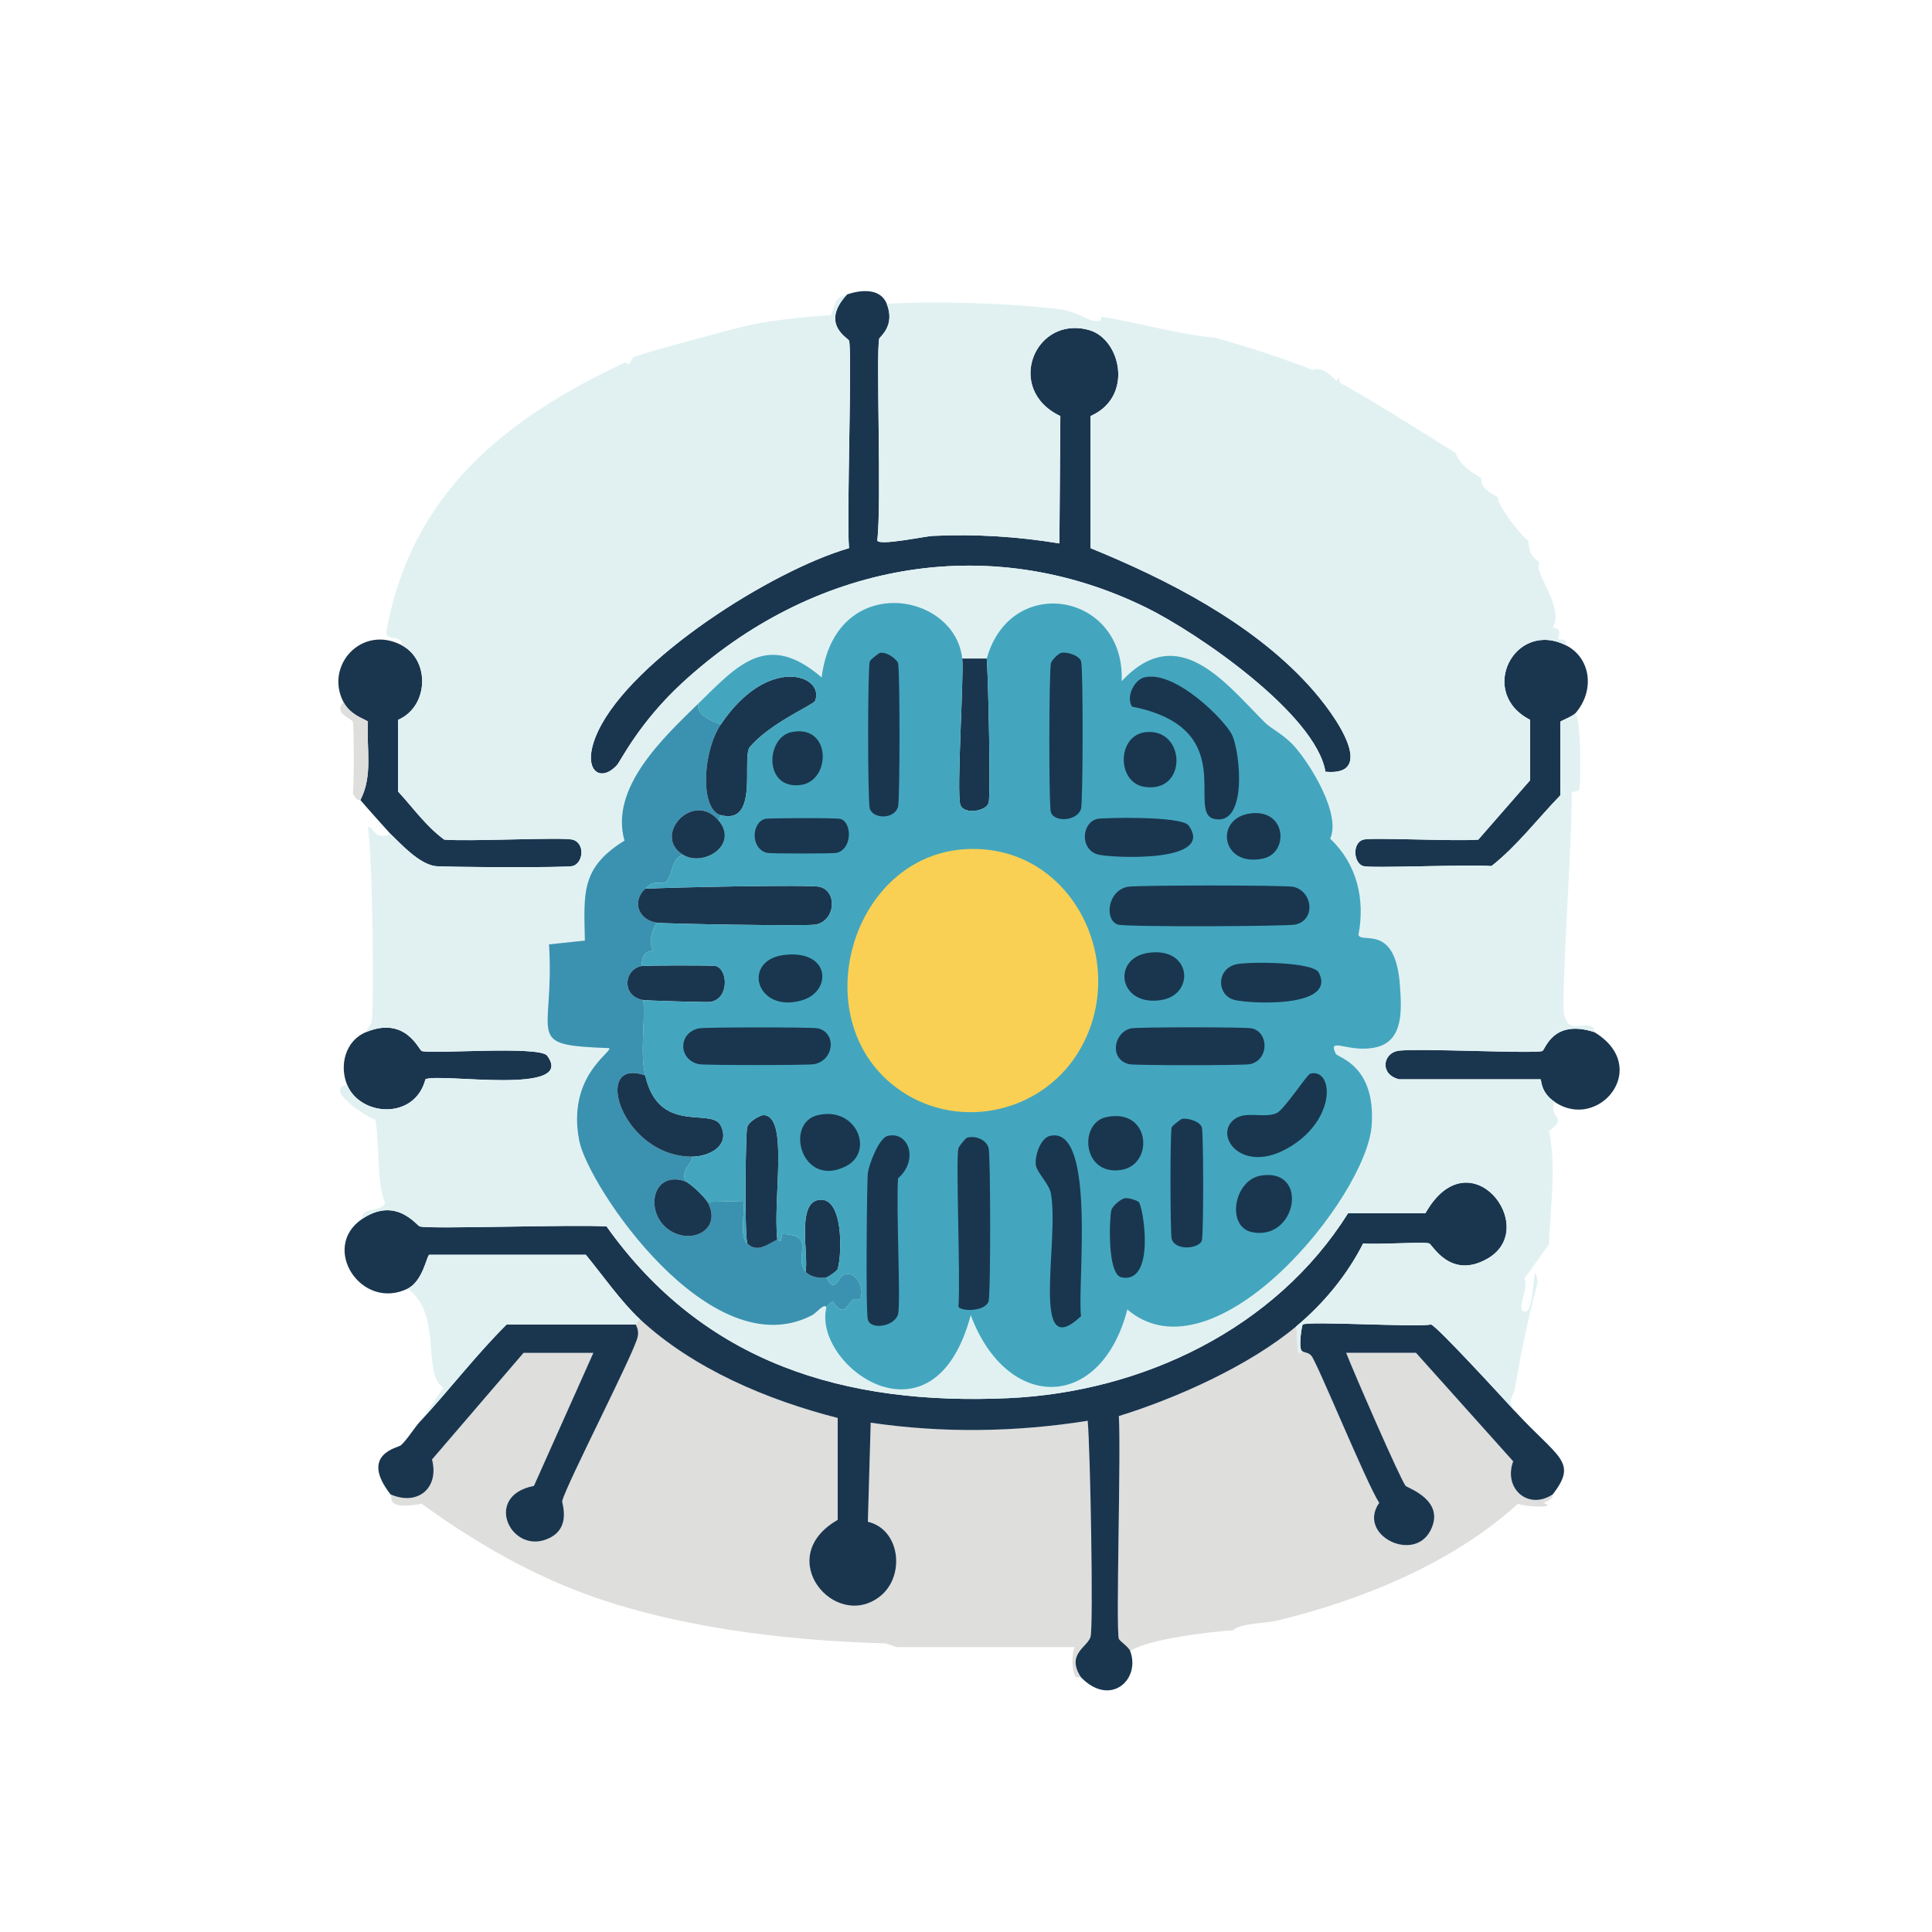
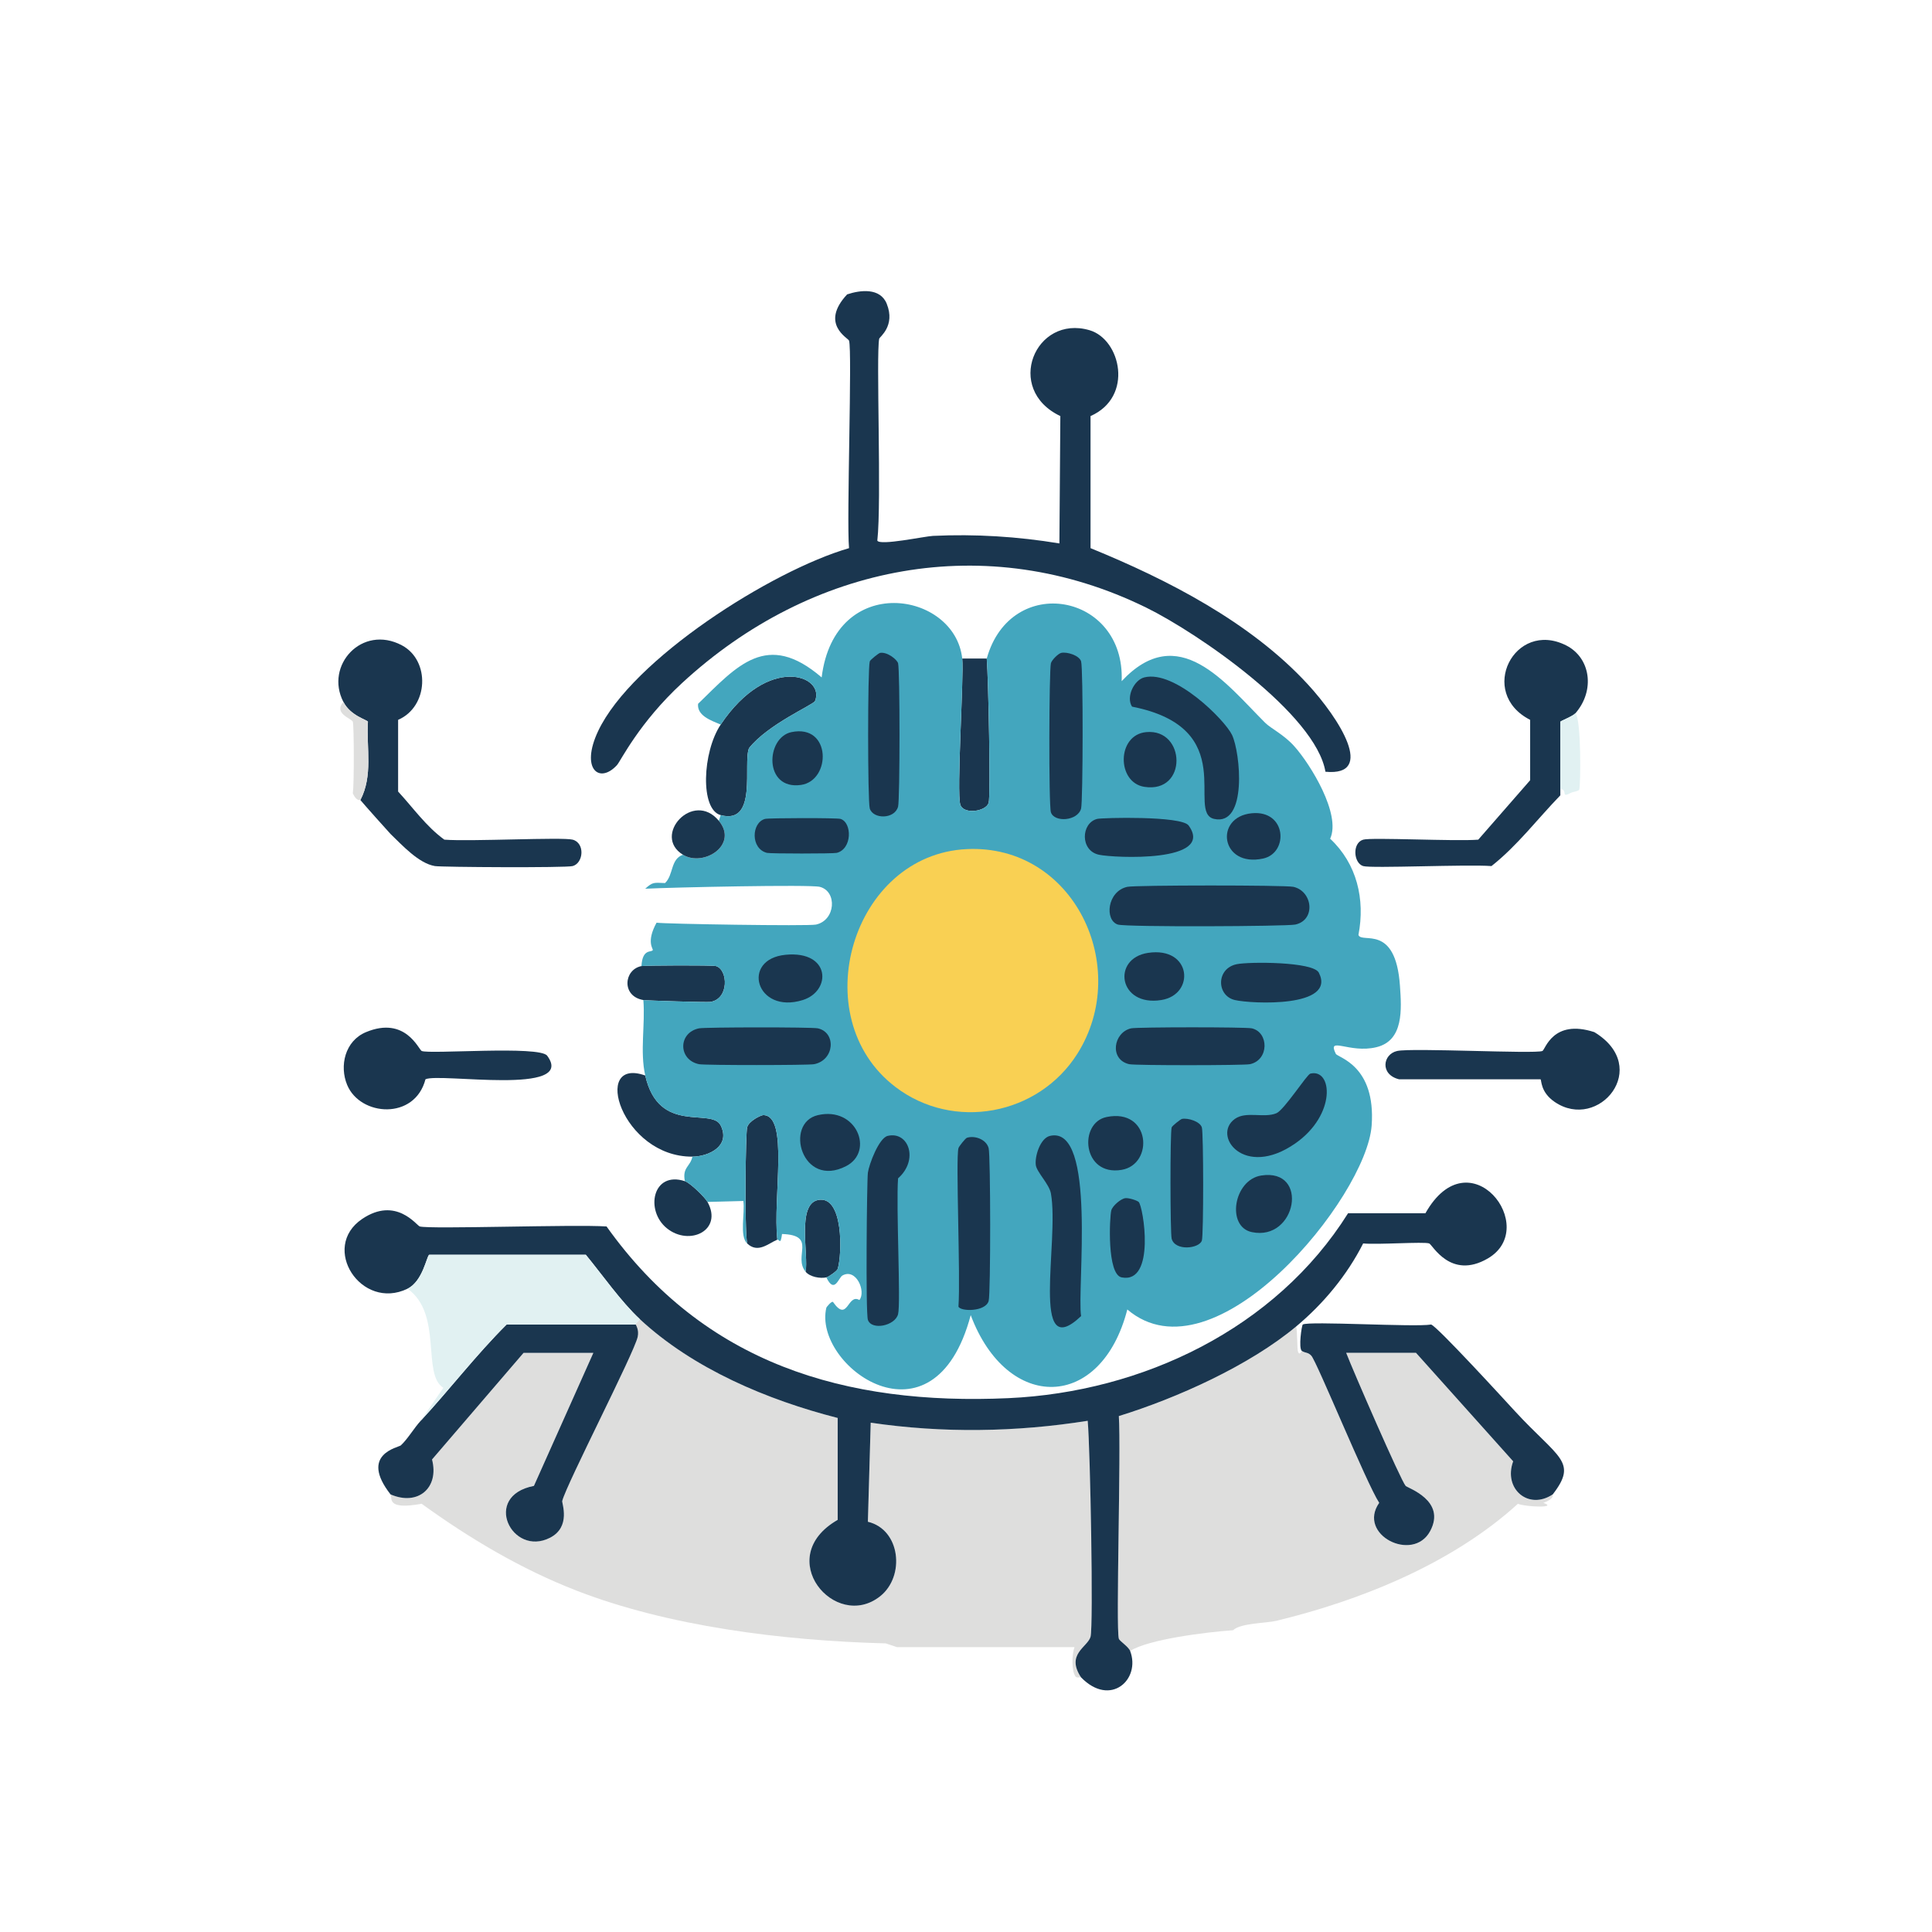
<svg xmlns="http://www.w3.org/2000/svg" data-name="Ebene 1" viewBox="0 0 511.98 512">
  <defs>
    <style>.cls-1 { fill: #f9d053; } .cls-1, .cls-2, .cls-3, .cls-4, .cls-5, .cls-6 { stroke-width: 0px; } .cls-2 { fill: #3b92b0; } .cls-3 { fill: #1a364f; } .cls-4 { fill: #43a6be; } .cls-5 { fill: #dededd; } .cls-6 { fill: #e1f1f2; }</style>
  </defs>
  <path class="cls-5" d="M286.49,444.5c-.13-.14-1.13.27-1.5-.25-1.02-1.44-1-5.71-.25-7.75h-47l-3-1c-27.6-.72-57.74-4.57-82-14-14.67-5.7-28.25-13.78-41-23-9.75,1.78-7.62-1.7-8.25-2.5,7.29,3.17,12.95-1.75,11-9.25q12.12-14.12,24.25-28.25h18.5q-7.87,17.62-15.75,35.25c-13.87,2.67-5.84,18.89,4.25,13.75,5.65-2.88,3.11-9.21,3.25-9.75,1.2-4.63,19.08-39.22,20-43.5.41-1.9-.51-3.09-.5-3.25.03-.65.96-.85,1-1.5,14.26,13.27,33.9,21.49,52.5,26.25v27c-17.37,9.96-.65,29.68,11.25,20.25,6.66-5.28,5.44-17.67-3.25-19.75q.37-13.12.75-26.25c19.01,2.81,38.49,2.52,57.5-.5.69,7.49,1.54,54.5.75,57.25-.79,2.74-6.61,4.6-2.5,10.75Z" />
  <path class="cls-5" d="M344.99,358.01c.99.61,1.6.29,2.5,1.25,1.47,1.57,14.67,33.94,18,39-5.91,8.45,8.95,15.95,13.5,7.5,4.37-8.12-5.98-11.41-6.5-12-1.28-1.45-13.99-30.64-15.75-35.25h18.5q12.87,14.37,25.75,28.75c-2.68,7.33,4.1,13.05,10.5,8.75-.1.13.52,1.17-2.5,2.25,4.05,1.4-4.53,1.12-6.75.25-17.57,15.99-41.94,25.67-64,31-2.74.66-9.41.57-11.5,2.5-6.97.49-22.47,2.39-27.25,5.5-.44-1.16-2.82-2.64-3-3.25-.82-2.83.62-49.89,0-59,15.46-4.78,34.55-13.37,47-23.75.36,1.53.2,5.97.5,6.75.41,1.06.96-.28,1-.25Z" />
  <path class="cls-3" d="M343.49,351.51c-12.45,10.38-31.54,18.97-47,23.75.62,9.11-.82,56.17,0,59,.18.61,2.56,2.09,3,3.25,2.86,7.51-5.2,15-13,7-4.11-6.15,1.71-8.01,2.5-10.75.79-2.75-.06-49.76-.75-57.25-19.01,3.02-38.49,3.31-57.5.5q-.37,13.12-.75,26.25c8.69,2.08,9.91,14.47,3.25,19.75-11.9,9.44-28.62-10.29-11.25-20.25v-27c-18.6-4.76-38.23-12.98-52.5-26.25-4.88-4.54-9.94-11.76-14.25-17h-41.5c-.67.32-1.68,7.03-5.75,9-12.28,5.94-23.22-10.94-12-18.5,8.98-6.05,14.43,1.77,15.25,2,2.7.77,41.02-.58,49.5,0,25.88,36.37,63.23,47.46,106.5,45.5,35.47-1.61,70.8-18.38,90-49h20.5c11.69-20.72,30.62,3.83,16.5,12-9.86,5.71-14.65-3.7-15.5-4-1.46-.51-13.7.38-17.5,0-4.26,8.41-10.51,15.96-17.75,22Z" />
  <path class="cls-3" d="M234.99,80.51c2.35,5.86-1.89,8.76-2,9.25-.87,4.1.67,43.23-.5,53.5.66,1.41,12.57-1.15,14.75-1.25,11.22-.53,22.43.17,33.5,2q.12-16.87.25-33.75c-14.94-7.1-6.68-26.99,7.75-22.75,8.25,2.42,11.77,17.67.25,22.75v35c20.4,8.32,42.39,19.62,57.5,36,8.39,9.1,18.23,24.53,4.75,23.25-2.56-15.25-33.78-36.77-47.5-43.5-42.28-20.73-88.81-11.56-123,20-11.43,10.55-16.27,20.68-17.25,21.75-4.64,5.06-9.75,1.1-5-9,8.98-19.06,45.97-42.54,66.5-48.5-.68-7.68.89-52.4,0-55-.23-.68-7.8-4.43-.5-12.25,3.44-1.15,8.76-1.84,10.5,2.5Z" />
  <path class="cls-3" d="M401.49,374c11.47,12.45,16.74,13.27,10,22-6.4,4.3-13.18-1.42-10.5-8.75q-12.87-14.37-25.75-28.75h-18.5c1.76,4.61,14.47,33.8,15.75,35.25.52.59,10.87,3.88,6.5,12-4.55,8.45-19.41.95-13.5-7.5-3.33-5.06-16.53-37.43-18-39-.9-.96-1.51-.63-2.5-1.25-.93-.73-.04-6.8.25-7,1.39-.98,29.73.75,34,0,1.55.39,19.59,20.11,22.25,23Z" />
  <path class="cls-3" d="M168.49,351.01c0,.16.91,1.35.5,3.25-.92,4.28-18.8,38.87-20,43.5-.14.54,2.4,6.87-3.25,9.75-10.09,5.14-18.12-11.08-4.25-13.75q7.87-17.62,15.75-35.25h-18.5q-12.12,14.12-24.25,28.25c1.95,7.5-3.71,12.42-11,9.25-8.39-10.73,2.13-12.41,2.75-13,1.92-1.82,3.45-4.55,5.25-6.5,7.74-8.37,14.66-17.45,22.75-25.5h34.25Z" />
  <path class="cls-6" d="M169.49,349.51c-.04.65-.97.85-1,1.5h-34.25c-8.09,8.05-15,17.13-22.75,25.5l6-8.75c-5.79-3.53-.07-19.59-9.5-26.25,4.07-1.97,5.08-8.68,5.75-9h41.5c4.3,5.24,9.37,12.46,14.25,17Z" />
  <path class="cls-3" d="M106.5,171.01c7.56,4.02,7.09,16.26-1,19.75v19c3.98,4.3,7.42,9.25,12.25,12.75,6.88.54,31.27-.72,34,0,3.32.88,2.9,6.21,0,7-1.76.48-34.7.3-36.5,0-4.3-.72-8.67-5.54-11.75-8.5-.43-.42-7.25-8.08-8-9,3.38-6.49,1.58-13.61,2-20.75-.23-.55-4.55-1.5-6.5-5.25-5.02-9.67,4.93-20.61,15.5-15Z" />
  <path class="cls-3" d="M414.99,171.01c6.53,3.27,7.77,11.93,2.5,18-.71.81-3.9,2.01-4,2.25v19.5c-6.06,6.25-11.36,13.31-18.25,18.75-6.29-.5-31.89.66-34,0-2.56-.8-2.96-6.1,0-7,2.15-.65,24.54.49,30.5,0q6.87-7.87,13.75-15.75v-16c-14.06-7.17-4.16-26.59,9.5-19.75Z" />
  <path class="cls-3" d="M422.49,273.51c15.36,9.3,1.13,26.44-10.5,18.5-3.84-2.62-3.44-5.81-3.75-6h-37.5c-5.11-1.28-4.3-6.65-.5-7.5,3.93-.88,36.55.82,38.5,0,.75-.31,2.73-8.58,13.75-5Z" />
  <path class="cls-3" d="M92,287.51c-2.1-5.04-.6-11.68,5-14,10.45-4.34,13.95,4.66,14.75,5,2.15.91,31.23-1.48,33.25,1.25,7.95,10.72-28.58,4.47-32.25,6.25-2.83,10.89-17.28,9.84-20.75,1.5Z" />
  <path class="cls-6" d="M416.49,210.01c-3.2,1.68-.79-.6-3-1v-17.75c.1-.24,3.29-1.44,4-2.25,1.58,1.63,1.4,19.3,1,20.25-.18.43-1.74.61-2,.75Z" />
  <path class="cls-5" d="M95.5,212.01c-.08-.1-.95.5-2-1.75.37-2.61.31-18.1,0-19-.29-.86-5.24-2.15-2.5-5.25,1.94,3.74,6.27,4.69,6.5,5.25-.42,7.14,1.38,14.26-2,20.75Z" />
-   <path class="cls-6" d="M224.49,78.01c-7.3,7.82.27,11.57.5,12.25.89,2.6-.68,47.32,0,55-20.52,5.96-57.52,29.44-66.5,48.5-4.75,10.09.36,14.06,5,9,.98-1.07,5.82-11.2,17.25-21.75,34.19-31.56,80.72-40.73,123-20,13.72,6.73,44.94,28.25,47.5,43.5,13.48,1.28,3.64-14.15-4.75-23.25-15.11-16.38-37.1-27.68-57.5-36v-35c11.52-5.08,8-20.33-.25-22.75-14.43-4.24-22.69,15.65-7.75,22.75q-.12,16.87-.25,33.75c-11.07-1.83-22.28-2.53-33.5-2-2.18.1-14.09,2.66-14.75,1.25,1.17-10.27-.37-49.4.5-53.5.11-.49,4.35-3.39,2-9.25,13.15-.79,33.3-.18,46.25,1.5,3.15.41,7.52,2.85,8.5,3,3.29.49,1.26-1.19,2.5-1,9.85,1.54,19.94,4.64,30,5.5,9.36,2.77,16.91,5.09,25.5,8.5.35.14,2.22-1.6,6.5,3,.95-2.2.48.21,1,.5,10.53,5.83,20.31,12.24,30.5,18.5,1.33,4,6.19,6.14,6.75,6.75.24.27-.87,2.38,4.5,5-.51,1.58,5.76,10.01,8,11.5.31,4.84,2.44,4.8,3,6-2.03,1.94,6.78,11.59,3.5,17,2.96.45,1.19,2.5,1.5,3,.42.68,2.46-.62,2,1.75-13.66-6.84-23.56,12.58-9.5,19.75v16q-6.87,7.87-13.75,15.75c-5.96.49-28.34-.65-30.5,0-2.96.9-2.56,6.2,0,7,2.11.66,27.71-.5,34,0,6.89-5.44,12.19-12.5,18.25-18.75v-1.75c2.21.4-.2,2.68,3,1,.33,10.16-2.91,54.61-2,58.75,1.16,5.29,4.52,2.07,7.25,3.25.93.4.68,1.46.75,1.5-11.02-3.58-13,4.69-13.75,5-1.95.82-34.56-.88-38.5,0-3.8.85-4.61,6.22.5,7.5h37.5c.31.19-.09,3.38,3.75,6-1.8,4.8,3.96,3.62-1.5,7.75,2.03,9.82.31,19.96,0,30l-6.5,9c1.24,2.76-2.14,7.88-.25,8.75,3.39,1.57,2.24-16.39,3.75-7.75-2.44,9.34-4.4,18.38-6,28-.42,2.51-2.34,3.21,0,6.25-2.66-2.89-20.7-22.61-22.25-23-4.27.75-32.61-.98-34,0-.29.2-1.18,6.27-.25,7-.04-.03-.59,1.31-1,.25-.3-.78-.14-5.22-.5-6.75,7.24-6.04,13.49-13.59,17.75-22,3.8.38,16.04-.51,17.5,0,.85.3,5.64,9.71,15.5,4,14.12-8.17-4.8-32.72-16.5-12h-20.5c-19.2,30.62-54.53,47.39-90,49-43.26,1.96-80.61-9.13-106.5-45.5-8.48-.58-46.8.77-49.5,0-.82-.23-6.27-8.05-15.25-2-.36-3.19,5.46-1.81,6-4.25-2.37-7-1.3-14.65-2.5-22-3.57-1.36-13.52-8.34-7.5-9.25,3.47,8.34,17.92,9.39,20.75-1.5,3.67-1.78,40.2,4.47,32.25-6.25-2.02-2.73-31.1-.34-33.25-1.25-.8-.34-4.3-9.34-14.75-5,.11-.96,1.32-1.76,1.5-2.75.64-3.48.3-43.58-1-51.5,1.52-.72,1.32,3.72,6,1.75,3.08,2.96,7.44,7.78,11.75,8.5,1.8.3,34.74.48,36.5,0,2.9-.79,3.32-6.12,0-7-2.72-.72-27.12.54-34,0-4.83-3.5-8.27-8.45-12.25-12.75v-19c8.09-3.49,8.56-15.73,1-19.75.3-3.24-5.08-.6-4-4.25,6.78-36.22,31.49-55.88,63.25-70.75,1.24,1.57,1.34-1.07,2.5-1.5,3.51-1.31,26.96-7.64,31-8.5,5.32-1.14,15.33-2.17,21-2.5,1.43-3.96.95-4.4,4.25-5.5Z" />
-   <path class="cls-2" d="M190.99,192.01c-4.88,7.3-5.5,22.54,0,24l-.5,1.5c-6.8-8.21-17.77,3.96-9.5,9-3.35,1.15-2.46,5.31-4.75,7.5-2.91-.11-3.25-.34-5.25,1.5-3.56,3.28-1.9,8.2,3,9-2.81,5.1-.86,6.9-1,7.25-.29.72-2.75-.51-3,4.25-4.72.92-5.35,8.02.5,9,.53,6.49-.94,13.6.5,20-14.45-5.13-6.24,21.63,12.5,21.5-.56,2.7-2.72,2.79-2,6.5-8.56-2.79-10.6,7.79-4.75,12.5,5.98,4.81,14.91.53,10.75-7l9.5-.25c.47,3.22-1.08,9.27,1,11.25,2.87,2.73,5.6,0,8-1,.5-.21.84,1.68,1.25-1.5,9.4.3,2.85,5.93,6.25,10,1.15,1.38,3.83,1.85,5.5,1.5,2.14,4.51,3.23.07,4.25-.5,3.66-2.05,6.31,4.25,4.5,6.5-3.2-1.85-3.04,6.19-7,.5-.42-.26-1.72,1.39-1.75,1.5-.44-1.4-2.65,1.42-3.75,2-27.01,14.23-59.46-34.35-61.75-46.25-3.26-16.91,8.53-23.26,8-24.5-23.19-.85-14.42-2.44-16-27.5q4.75-.5,9.5-1c-.25-12.64-1.12-19.29,10.5-26.5-3.96-13.93,10.17-27.16,19.5-36.25-.31,3.15,3.44,4.42,6,5.5Z" />
  <path class="cls-3" d="M261.49,174.51c.43,5.42,1.07,36.42.5,38.25-.72,2.31-6.61,3.15-7.5.5-1.06-3.15.99-34.17.5-38.75h6.5Z" />
-   <path class="cls-3" d="M173.99,244.51c-4.9-.8-6.56-5.72-3-9,7.15-.37,43.66-1.15,46.25-.5,4.67,1.18,4.22,8.86-1,10-2.06.45-40.16-.16-42.25-.5Z" />
  <path class="cls-3" d="M190.99,216.01c-5.5-1.46-4.88-16.7,0-24,12.53-18.71,27.74-13.06,25-6.25-.4,1-12.45,6.11-17.5,12.5-1.68,4.06,2.43,20.39-7.5,17.75Z" />
  <path class="cls-3" d="M170.99,285.01c3.59,15.88,17.61,8.37,20,13.25,2.67,5.44-3.15,8.22-7.5,8.25-18.74.13-26.95-26.63-12.5-21.5Z" />
  <path class="cls-3" d="M205.99,328.51c-2.4,1-5.13,3.73-8,1-.73-4.51-.39-29.26,0-30.75.46-1.76,3.7-3.25,4.25-3.25,6.91-.05,2.53,21.92,3.75,33Z" />
  <path class="cls-3" d="M169.99,256.01c.97-.19,18.8-.28,19.75,0,3.19.94,3.54,8.71-1.5,9.5-.88.14-16.87-.35-17.75-.5-5.85-.98-5.22-8.08-.5-9Z" />
  <path class="cls-3" d="M181.49,313.01c1.44.47,5.33,4.29,6,5.5,4.16,7.53-4.77,11.81-10.75,7-5.85-4.7-3.81-15.29,4.75-12.5Z" />
  <path class="cls-3" d="M218.99,338.51c-1.67.35-4.35-.12-5.5-1.5.83-4.41-2.37-17.82,3.25-19,6.87-1.43,6.43,14.45,5.25,18.25-.17.56-2.45,2.14-3,2.25Z" />
  <path class="cls-4" d="M254.99,174.51c.49,4.58-1.56,35.6-.5,38.75.89,2.65,6.78,1.81,7.5-.5.57-1.83-.07-32.83-.5-38.25,6.36-22.81,36.73-17.36,35.75,6,15.04-16.09,27.46.48,38,11,1.61,1.6,4.91,3.08,7.75,6.25,4.3,4.8,12.47,18.06,9.5,24.5,7.08,6.62,9.32,16.03,7.5,25.5.86,2.43,9.86-3.19,11,13.5.42,6.17,1.05,14.49-6.25,16.25-7.17,1.73-13.14-3.06-10.75,1.75.51,1.02,10.65,3,9.5,19-1.37,19.02-41.63,68.44-64.75,48.75-6.91,26.88-31.79,27.34-41.5,1.5-9.79,36.9-41.95,13.39-38.25-2,.03-.11,1.33-1.76,1.75-1.5,3.96,5.69,3.8-2.35,7-.5,1.81-2.25-.84-8.55-4.5-6.5-1.02.57-2.11,5.01-4.25.5.55-.11,2.83-1.69,3-2.25,1.18-3.8,1.62-19.68-5.25-18.25-5.62,1.17-2.42,14.59-3.25,19-3.4-4.07,3.15-9.7-6.25-10-.41,3.18-.75,1.29-1.25,1.5-1.22-11.08,3.16-33.05-3.75-33-.55,0-3.79,1.49-4.25,3.25-.39,1.49-.73,26.24,0,30.75-2.08-1.98-.53-8.03-1-11.25l-9.5.25c-.67-1.21-4.56-5.03-6-5.5-.72-3.71,1.44-3.8,2-6.5,4.35-.03,10.17-2.81,7.5-8.25-2.39-4.88-16.41,2.64-20-13.25-1.44-6.4.03-13.51-.5-20,.88.15,16.87.64,17.75.5,5.04-.79,4.69-8.56,1.5-9.5-.95-.28-18.78-.19-19.75,0,.25-4.76,2.71-3.53,3-4.25.14-.35-1.81-2.14,1-7.25,2.08.34,40.18.95,42.25.5,5.22-1.14,5.67-8.82,1-10-2.59-.65-39.1.13-46.25.5,2-1.84,2.34-1.61,5.25-1.5,2.29-2.19,1.4-6.35,4.75-7.5,5.45,3.32,14.8-2.6,9.5-9l.5-1.5c9.92,2.64,5.82-13.68,7.5-17.75,5.05-6.39,17.1-11.5,17.5-12.5,2.74-6.81-12.47-12.46-25,6.25-2.56-1.08-6.31-2.35-6-5.5,10.37-10.1,18.23-19.48,32.75-7,3.46-28.03,35.32-22.88,37.25-5Z" />
  <path class="cls-1" d="m256.24 225.01c28.34-1.31 43.75 31.31 29.25 54.25-10.29 16.28-32.79 20.57-48.25 8.75-24.16-18.48-11.51-61.59 19-63z" />
  <path class="cls-3" d="M298.74,235.01c2.15-.47,41.85-.48,44,0,5.14,1.15,6.01,8.82.5,10-2.3.49-44.76.7-47,0-3.56-1.12-2.88-8.82,2.5-10Z" />
  <path class="cls-3" d="M278.24,301.01c12.48-2.93,7.1,40.64,8.25,47.75-13.65,13-5.72-19.85-8-32.5-.44-2.46-3.73-5.62-4-7.5-.32-2.29,1.16-7.14,3.75-7.75Z" />
  <path class="cls-3" d="M303.24,179.51c8.08-2.03,21.36,11.29,23.25,15.25,2.21,4.63,4.15,24.26-4.75,22.25-7.53-1.7,7.2-24.06-21.75-29.75-1.66-2.54.53-7.06,3.25-7.75Z" />
  <path class="cls-3" d="M235.24,301.01c5.52-1.32,8.32,6.32,2.75,11.25-.56,7.24.75,33.12,0,36-.8,3.1-7.03,4.36-8,1.5-.62-1.85-.27-37.07,0-39,.31-2.23,2.92-9.19,5.25-9.75Z" />
  <path class="cls-3" d="M256.24,301.51c2.11-.67,5.13.43,5.75,2.75.52,1.96.56,38.55,0,40.5-.83,2.89-7.41,2.83-8,1.5.58-7.88-.77-39.14,0-42,.13-.47,1.84-2.62,2.25-2.75Z" />
  <path class="cls-3" d="M299.74,272.51c1.56-.35,30.44-.37,32,0,4.54,1.07,4.59,8.39-.5,9.5-1.56.34-30.44.36-32,0-5.35-1.22-4.19-8.44.5-9.5Z" />
  <path class="cls-3" d="M185.24,272.51c1.54-.32,29.96-.35,31.5,0,4.92,1.12,4.43,8.42-1,9.5-1.5.3-29.01.31-30.5,0-5.55-1.14-5.59-8.36,0-9.5Z" />
  <path class="cls-3" d="M281.24,173.01c1.5-.33,4.75.66,5.25,2.25.58,1.86.5,37.11,0,39-.88,3.32-7.1,3.76-8,1-.61-1.88-.49-37.59,0-39.5.21-.83,1.93-2.57,2.75-2.75Z" />
  <path class="cls-3" d="M233.24,173.01c1.94-.3,4.48,1.79,4.75,2.75.51,1.83.5,36.16,0,38-.91,3.37-6.6,3.37-7.5.5-.58-1.86-.58-37.14,0-39,.12-.39,2.35-2.19,2.75-2.25Z" />
  <path class="cls-3" d="M313.24,296.51c1.51-.31,4.75.65,5.25,2.25.45,1.43.48,28.58,0,30-.72,2.14-7.09,2.84-8-.5-.39-1.42-.44-28.09,0-29.5.12-.39,2.32-2.16,2.75-2.25Z" />
  <path class="cls-3" d="M290.74,217.01c1.2-.31,22.35-.88,24.25,1.75,7.13,9.91-19.84,8.59-23.75,7.75-5.06-1.08-4.79-8.39-.5-9.5Z" />
  <path class="cls-3" d="M327.74,255.51c3.26-.67,20.25-.7,21.75,2.25,4.77,9.37-17.95,8.26-22.25,7.25-4.9-1.15-5.01-8.37.5-9.5Z" />
  <path class="cls-3" d="M202.74,217.01c.97-.26,19.05-.3,20,0,3.09.97,3.12,7.96-1,9-.9.23-17.6.23-18.5,0-4.39-1.11-4.12-8.02-.5-9Z" />
  <path class="cls-3" d="m216.74 295.51c10.25-2.38 15.01 9.61 7.5 13.5-11.75 6.08-16.52-11.41-7.5-13.5z" />
  <path class="cls-3" d="M347.24,284.51c5.87-1.43,6.95,10.89-4,18.5-13.6,9.46-22.14-2.12-16-6.5,2.99-2.13,7.68-.13,11-1.5,2.07-.86,8.07-10.27,9-10.5Z" />
  <path class="cls-3" d="m334.24 311.51c12.83-1.98 9.33 17.5-2.5 15-6.84-1.44-4.83-13.87 2.5-15z" />
  <path class="cls-3" d="m208.24 253.01c11.91-1.11 12.12 9.62 4.5 12-12.42 3.88-16.53-10.88-4.5-12z" />
  <path class="cls-3" d="m293.24 296.01c11.68-2.41 12.61 12.54 4 14-10.43 1.77-11.49-12.46-4-14z" />
  <path class="cls-3" d="M298.24,317.51c.88-.09,3,.56,3.5,1,1.22,1.08,4.61,21.78-4.5,20-3.94-.77-3.21-15.94-2.75-17.75.3-1.19,2.55-3.13,3.75-3.25Z" />
  <path class="cls-3" d="M303.74,194.01c10.55-1,11.02,16.32-.5,14.5-7.35-1.16-7.34-13.76.5-14.5Z" />
  <path class="cls-3" d="m304.24 252.51c11.56-1.73 12.56 11.05 3.5 12.5-11.35 1.82-13.19-11.05-3.5-12.5z" />
  <path class="cls-3" d="m209.74 194.01c10.62-2.2 10.56 12.88 2.5 14-9.91 1.38-9.34-12.58-2.5-14z" />
  <path class="cls-3" d="M331.74,215.51c9.24-.88,9.8,10.51,3,12-11.27,2.46-13.09-11.04-3-12Z" />
  <path class="cls-3" d="m190.49 217.51c5.3 6.4-4.05 12.32-9.5 9-8.27-5.04 2.7-17.21 9.5-9z" />
</svg>